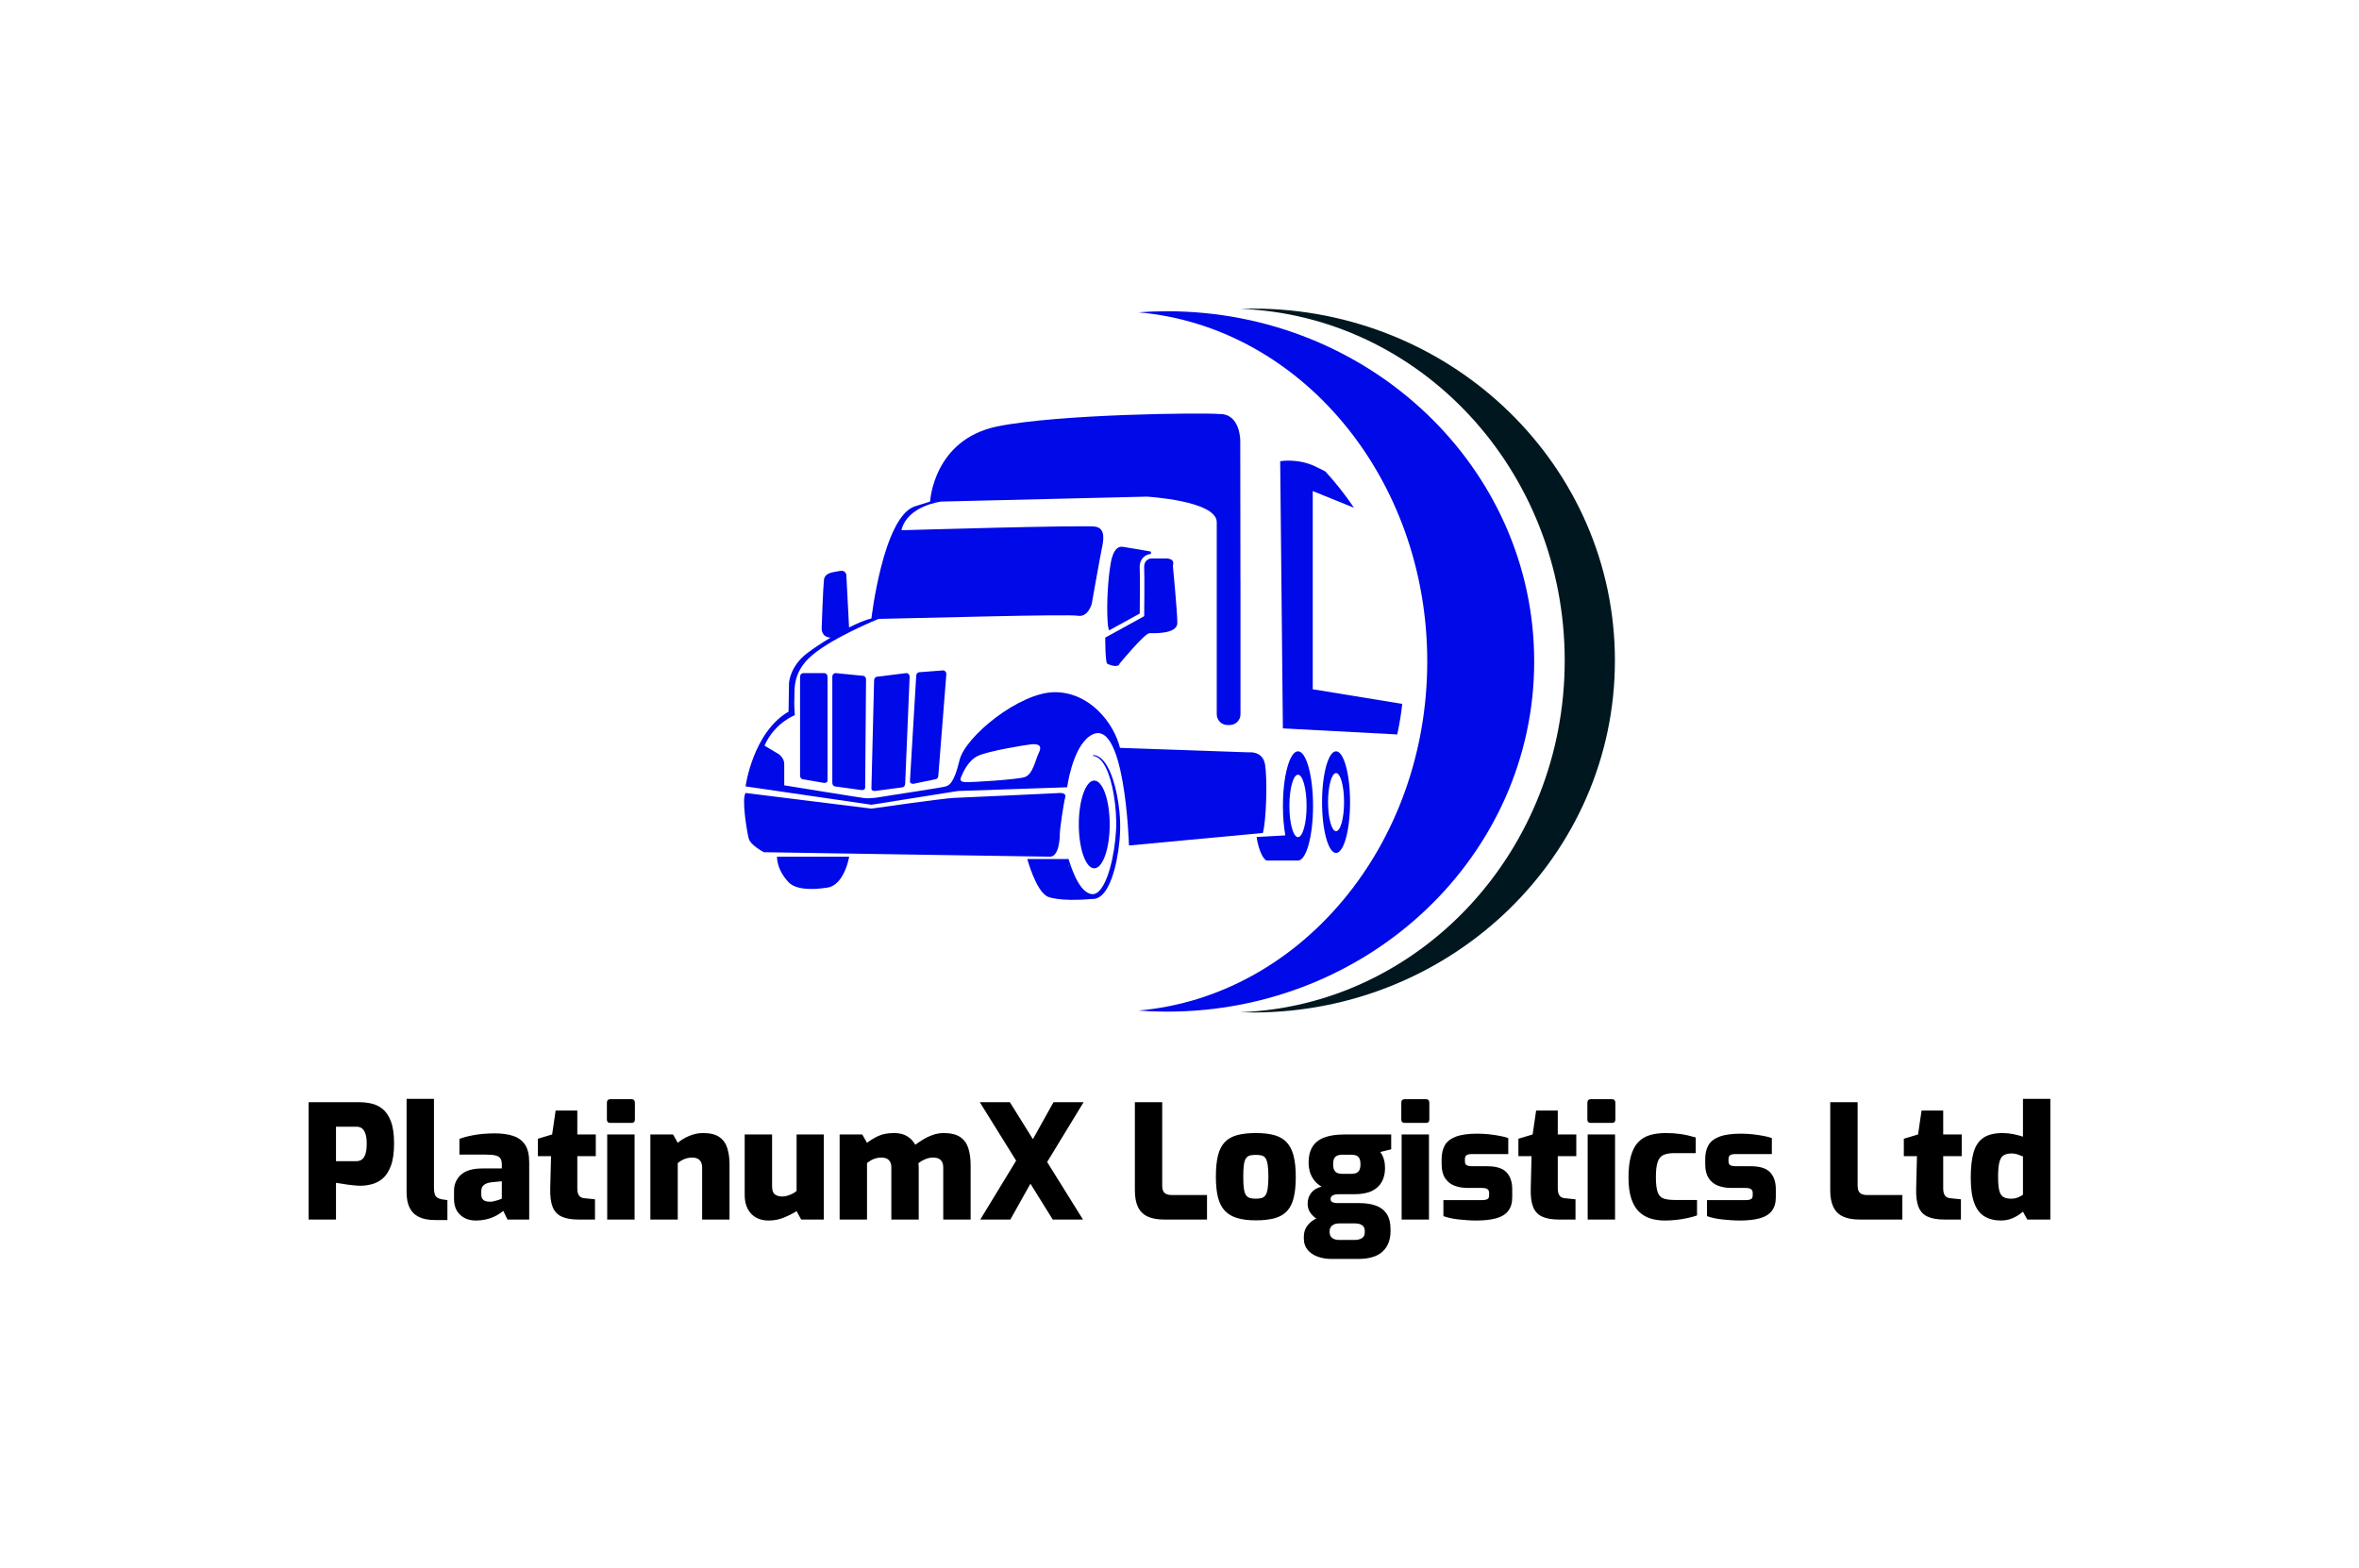
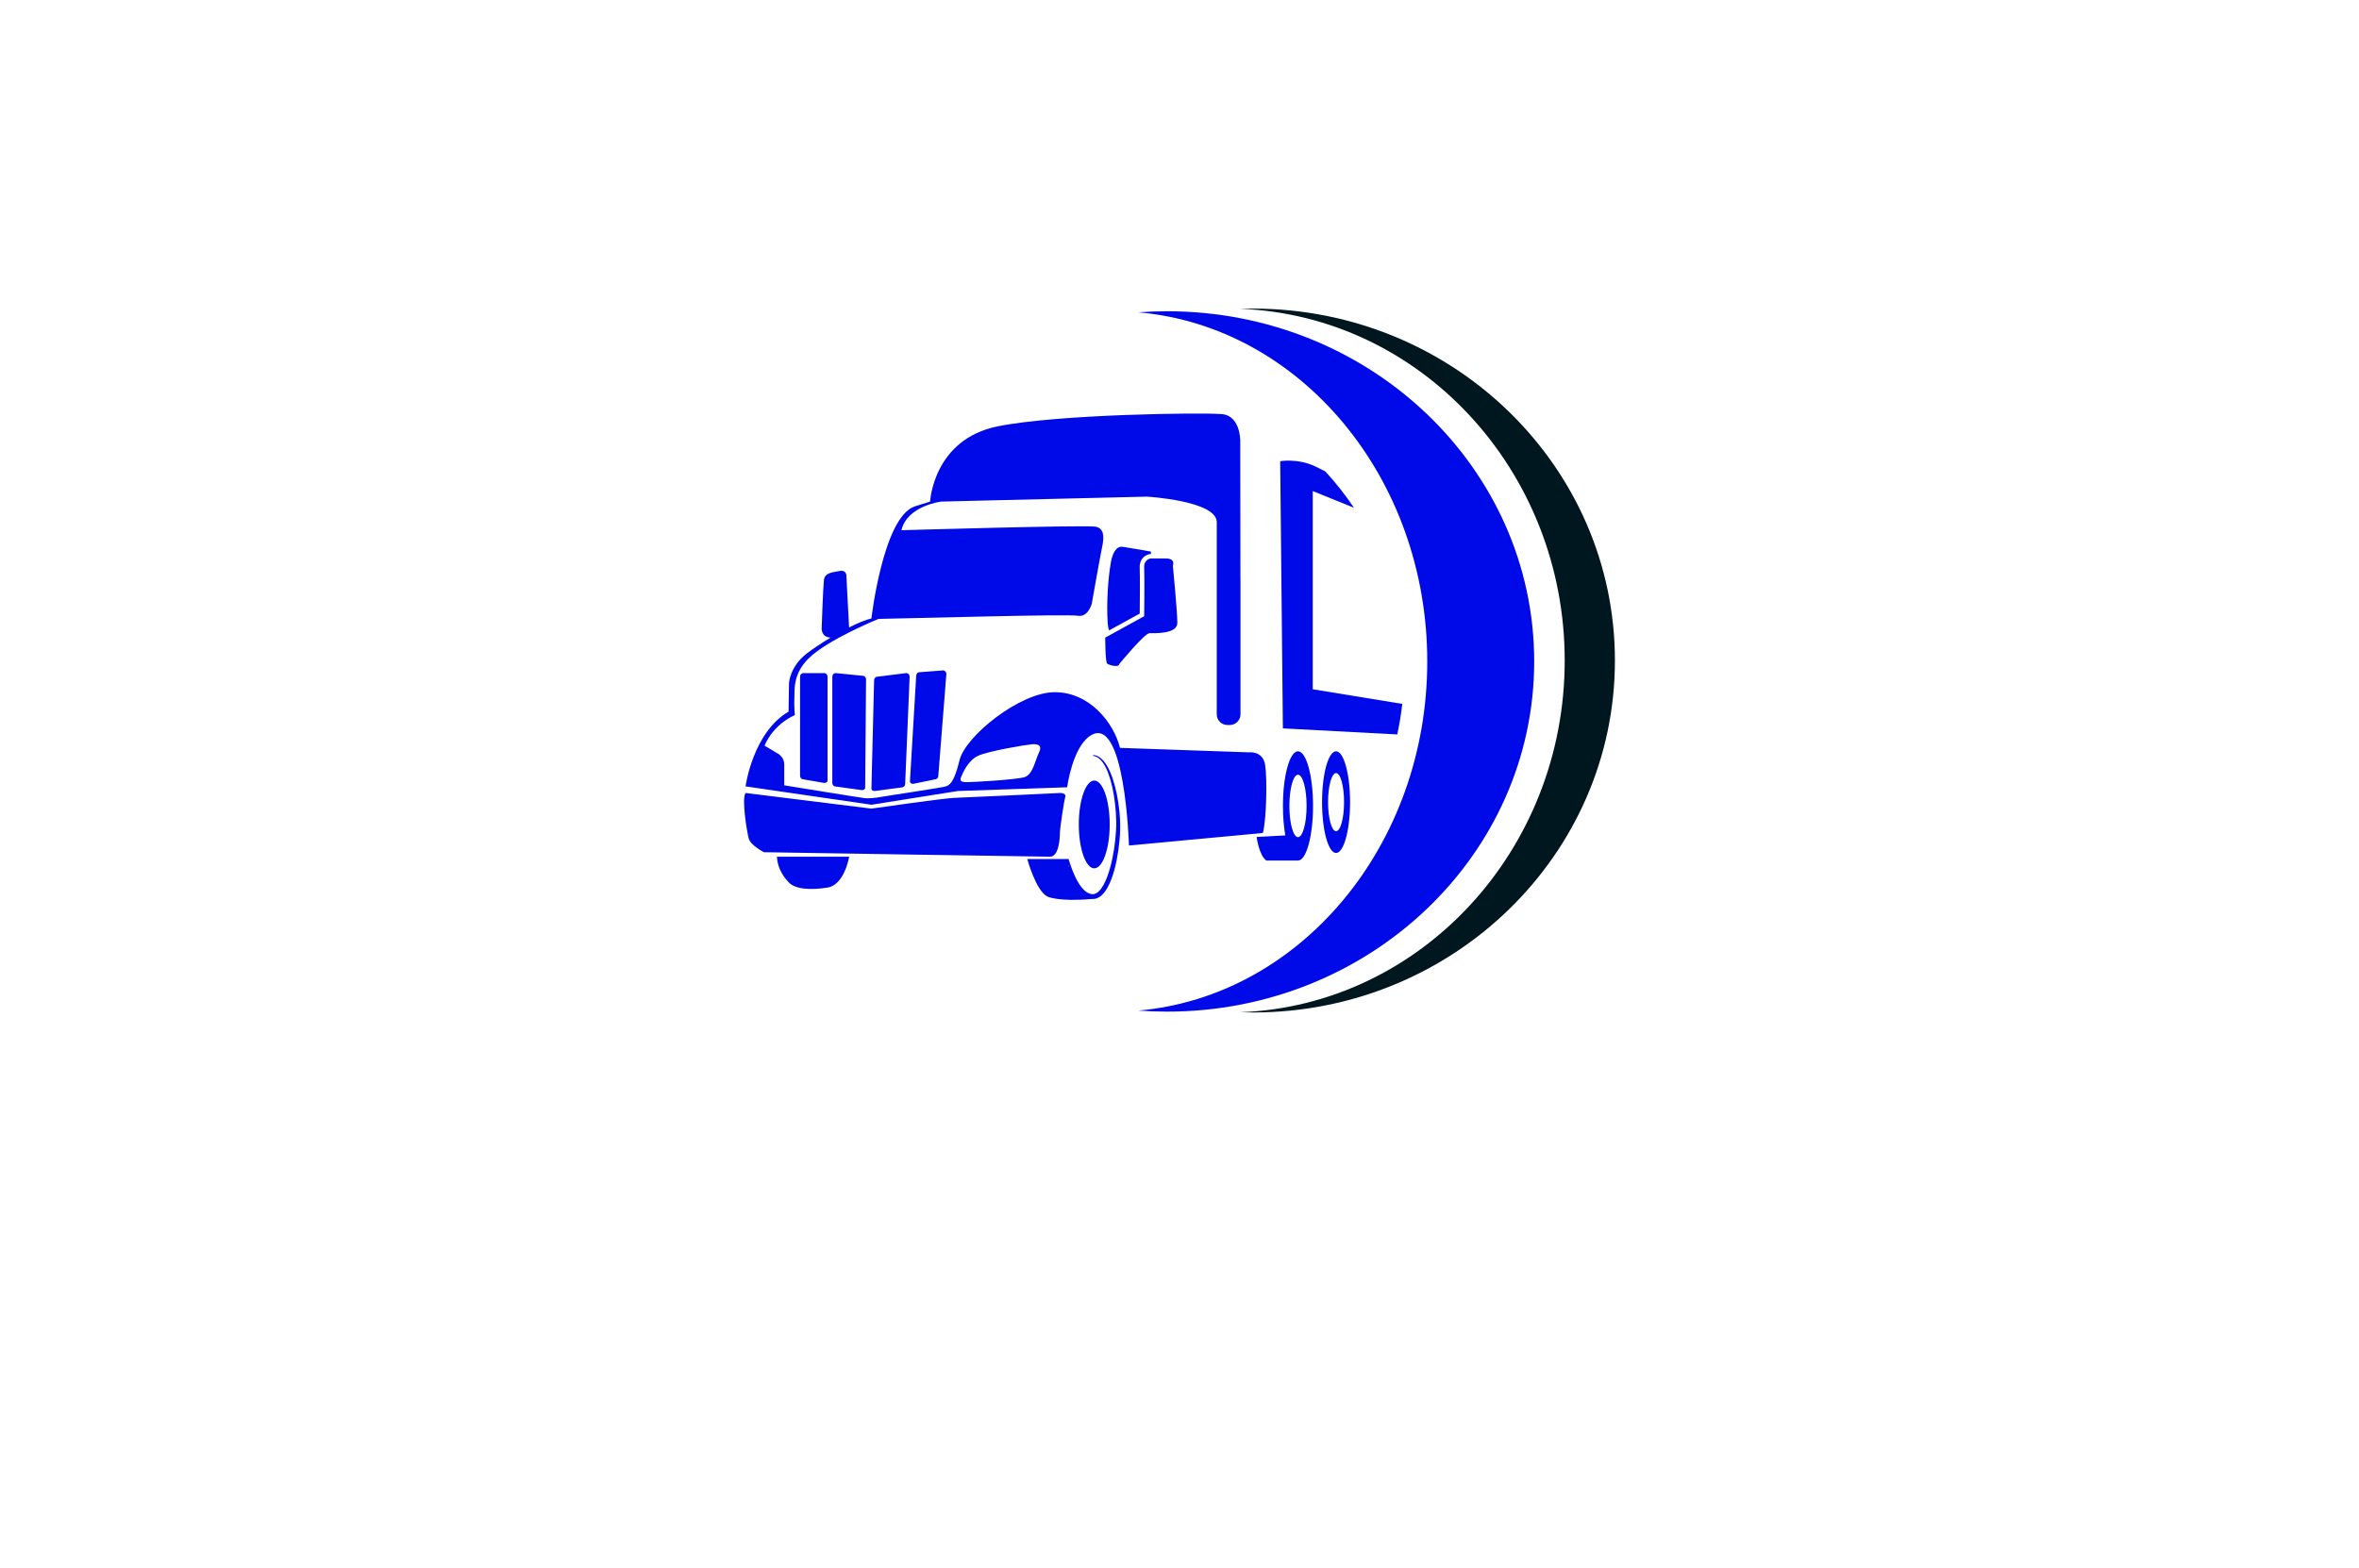
<svg xmlns="http://www.w3.org/2000/svg" viewBox="20 109.716 535 355.567">
  <g transform="rotate(0 287.5 259.546)">
    <svg id="Layer_1" x="188.75" y="179.716" viewBox="161.918 109.918 972.168 785.91" xml:space="preserve" height="159.66" width="197.5" preserveAspectRatio="xMinYMin" style="overflow: visible;">
      <path fill="#02075B" d="M730.059,109.917c-4.86,0-9.698,0.089-14.516,0.254c201.402,7.434,362.493,180.405,362.493,392.702   S916.946,888.142,715.543,895.575c4.817,0.165,9.655,0.254,14.516,0.254c223.137,0,404.025-175.933,404.025-392.956   S953.196,109.917,730.059,109.917z" style="fill: #00171f; fill-opacity: 1;" />
      <path fill="#02075B" d="M1043.965,503.873c0-215.943-183.462-391-409.773-391c-10.834,0-21.568,0.404-32.189,1.192   c180.491,15.665,322.582,184.202,322.582,389.808c0,205.605-142.091,374.143-322.582,389.808   c10.621,0.788,21.355,1.192,32.189,1.192C860.503,894.873,1043.965,719.816,1043.965,503.873z" style="fill: #0009e8; fill-opacity: 1;" />
      <path fill="#02075B" d="M228.147,516.891c-2.06,0-3.729,1.771-3.729,3.954v110.739c0,2.184,1.67,3.955,3.729,3.955l23.208,4   c2.06,0,3.729-0.771,3.729-2.955V520.845c0-2.184-1.67-3.954-3.729-3.954H228.147z" style="fill: #0009e8; fill-opacity: 1;" />
      <path fill="#02075B" d="M264.147,516.891c-2.06,0-3.729,1.771-3.729,3.954v118.739c0,2.184,1.67,3.955,3.729,3.955l29.208,4   c2.06,0,3.729-0.771,3.729-2.955l1-120.739c0-2.184-1.67-3.954-3.729-3.954L264.147,516.891z" style="fill: #0009e8; fill-opacity: 1;" />
-       <path fill="#02075B" d="M357.814,515.891c-2.06,0-3.729,1.771-3.729,3.954l-7,117.739c0,2.184,1.67,2.955,3.729,2.955l24.208-5   c2.06,0,3.729-1.771,3.729-3.955l9-113.739c0-2.184-1.67-3.954-3.729-3.954L357.814,515.891z" style="fill: #0009e8; fill-opacity: 1;" />
+       <path fill="#02075B" d="M357.814,515.891c-2.06,0-3.729,1.771-3.729,3.954l-7,117.739c0,2.184,1.67,2.955,3.729,2.955l24.208-5   c2.06,0,3.729-1.771,3.729-3.955l9-113.739c0-2.184-1.67-3.954-3.729-3.954z" style="fill: #0009e8; fill-opacity: 1;" />
      <path fill="#02075B" d="M310.814,520.891c-2.06,0-3.729,1.771-3.729,3.954l-3,120.739c0,2.184,1.67,2.955,3.729,2.955l30.208-4   c2.06,0,3.729-1.771,3.729-3.955l5-119.739c0-2.184-1.67-3.954-3.729-3.954L310.814,520.891z" style="fill: #0009e8; fill-opacity: 1;" />
      <path fill="#02075B" d="M514.418,696.206c0-5.333,4.333-34.667,6-40.667s-8-4.666-8-4.666s-104.333,5-115.667,5.333   s-92.667,12-92.667,12l-140.5-17.46c-4.578,6.706,1.505,43.127,3.505,50.793c2,7.668,17,15.334,17,15.334s309.329,5,319.329,5   S514.418,701.539,514.418,696.206z" style="fill: #0009e8; fill-opacity: 1;" />
      <path fill="#02075B" d="M567.326,506.373c2.258,1.5,12.758,5,13.758,0c0,0,28-34.125,33.5-34.063s31,1.063,31-11.438s-5-64-5-64   s3.5-8-8-8s-16.348,0-16.348,0s-8.152,0.5-7.652,10.5s0,54,0,54l-43.5,23.922C565.084,477.295,565.069,504.873,567.326,506.373z" style="fill: #0009e8; fill-opacity: 1;" />
      <path fill="#02075B" d="M615.93,383.882l0.207-0.006l-0.053-2.669c0,0-20.333-3.667-31.5-5.333s-13.5,19.333-13.5,19.333   c-2.667,15.333-4.667,42.333-3.333,64.333c0.279,4.602,0.882,7.671,1.687,9.654l34.177-18.795c0.1-9.974,0.388-42.523-0.024-50.777   C603.042,388.663,610.67,384.205,615.93,383.882z" style="fill: #0009e8; fill-opacity: 1;" />
      <path fill="#02075B" d="M842.784,332.299c-9.61-14.321-20.33-27.9-32.021-40.618c-6.02-3.009-9.979-4.975-11.35-5.63   c-19.33-9.199-39-5.75-39-5.75l3,298.317l127.65,6.769c2.46-11.174,4.35-22.563,5.63-34.117l-99.94-16.33V313.642L842.784,332.299z   " style="fill: #0009e8; fill-opacity: 1;" />
      <ellipse fill="#02075B" cx="552.834" cy="685.873" rx="17.25" ry="49" style="fill: #0009e8; fill-opacity: 1;" />
      <path fill="#02075B" d="M578.129,652.588c-1.23-6.125-2.7-11.862-4.438-17.049c-1.713-5.189-3.646-9.85-5.831-13.762   c-2.14-3.924-4.555-7.097-6.995-9.275c-2.424-2.204-4.87-3.309-6.582-3.715c-0.846-0.267-1.532-0.285-1.983-0.342   c-0.453-0.047-0.686-0.071-0.686-0.071l-0.059,0.998c0,0,0.212,0.036,0.624,0.106c0.41,0.077,1.029,0.125,1.784,0.42   c1.529,0.462,3.679,1.584,5.806,3.763c2.137,2.154,4.297,5.242,6.161,9.125c1.894,3.864,3.605,8.452,5.063,13.587   c1.48,5.126,2.69,10.803,3.723,16.842c1.01,6.047,1.76,12.479,2.22,19.145c0.243,3.326,0.387,6.738,0.434,10.139   c0.05,3.461-0.029,6.888-0.226,10.391c-0.399,6.983-1.181,14.077-2.281,21.107c-1.116,7.029-2.575,14.002-4.462,20.702   c-1.88,6.685-4.162,13.169-7.26,18.784c-1.554,2.784-3.351,5.345-5.426,7.241l-0.778,0.694c-0.264,0.219-0.546,0.385-0.814,0.582   c-0.529,0.426-1.105,0.661-1.656,0.96c-0.271,0.177-0.569,0.201-0.847,0.315l-0.422,0.145c-0.146,0.061-0.278,0.096-0.389,0.097   c-0.236,0.029-0.465,0.072-0.696,0.127l-0.173,0.044c-0.082,0.005-0.19-0.001-0.284-0.002l-0.581-0.011l-0.579-0.011l-0.192-0.004   l-0.11-0.019l-0.924-0.15c-0.619-0.077-1.2-0.326-1.799-0.47c-1.153-0.471-2.286-0.987-3.322-1.72   c-2.091-1.407-3.912-3.252-5.482-5.212c-3.128-3.96-5.413-8.242-7.214-12.117c-1.833-3.881-3.169-7.42-4.256-10.347   c-1.051-2.938-1.842-5.276-2.349-6.88c-0.502-1.605-0.77-2.461-0.77-2.461l-0.984,0.176h-45.008c0,0,9.508,35.412,22.504,41.912   c0,0,11.706,6.054,49.592,2.69c0.268,0.016,0.53,0.043,0.808,0.039l0.581,0.009l0.299,0.001l0.403-0.048   c0.539-0.065,1.081-0.146,1.619-0.239c0.282-0.037,0.528-0.104,0.75-0.187l0.698-0.231c0.454-0.174,0.956-0.282,1.367-0.525   c0.854-0.44,1.742-0.863,2.479-1.44c0.38-0.275,0.786-0.536,1.143-0.834l1.035-0.923c2.708-2.518,4.72-5.507,6.443-8.608   c3.397-6.242,5.724-13.032,7.645-19.988c1.859-6.975,3.251-14.145,4.293-21.354c1.022-7.213,1.745-14.463,1.96-21.645   c0.25-7.182-0.059-14.272-0.702-21.064C580.351,665.234,579.348,658.717,578.129,652.588z M524.084,732.873l-0.396-3.352   c0.184,1.214,0.428,2.629,0.758,4.223L524.084,732.873z" style="fill: #0009e8; fill-opacity: 1;" />
      <path fill="#02075B" d="M807.144,660.973c0,31.351,7.001,56.766,15.637,56.766s15.637-25.415,15.637-56.766   c0-31.352-7.001-56.766-15.637-56.766S807.144,629.621,807.144,660.973z M831.717,660.973c0,17.915-4.001,32.438-8.937,32.438   c-4.935,0-8.936-14.522-8.936-32.438c0-17.916,4.001-32.438,8.936-32.438C827.716,628.534,831.717,643.057,831.717,660.973z" style="fill: #0009e8; fill-opacity: 1;" />
      <path fill="#02075B" d="M211.584,750.373c7.5,8,24.5,9,43.5,6s24.167-34.5,24.167-34.5h-80.667   C199.084,732.872,204.084,742.373,211.584,750.373z" style="fill: #0009e8; fill-opacity: 1;" />
      <path fill="#02075B" d="M744.948,726.207h35.334c9.279,0,16.803-27.311,16.803-61s-7.523-61-16.803-61   c-9.28,0-16.804,27.311-16.804,61c0,12.127,0.979,23.417,2.659,32.914l-0.008-0.016l-32.045,1.768   C734.084,699.873,736.811,720.541,744.948,726.207z M780.281,630.35c5.303,0,9.603,15.605,9.603,34.857s-4.3,34.857-9.603,34.857   s-9.603-15.605-9.603-34.857S774.979,630.35,780.281,630.35z" style="fill: #0009e8; fill-opacity: 1;" />
      <path fill="#02075B" d="M743.584,619.373c-2.5-16-18-14-18-14l-144-5c-7-28-33.841-62.167-72.841-62.167   s-99.998,49.333-106.332,75.999s-12,27.667-14.661,29s-66.335,10.667-73.335,12s-14,1.667-17.667,1.334   c-3.667-0.334-89.999-14.334-89.999-14.334s0-14,0-23.333s-8.667-13-8.667-13l-13.333-8c11.167-25.501,33.833-33.999,33.833-33.999   s-1-11-0.5-19s-2.299-26.179,15.5-44c21.5-21.527,78.5-44.5,78.5-44.5c52-1,211-5.5,222.5-3.5s15.5-13.5,15.5-13.5s9-51,11-60.5   s5-23.5-7-25.5s-216.5,4-216.5,4c6.5-27.5,44.5-32,44.5-32l229.5-5.5c0,0,78,4.5,78,28.5c0,11.768,0,39.642,0,65v50v99.5   c0,6.627,5.373,12,12,12h2.5c6.627,0,12-5.373,12-12v-149.5c0-0.318-0.023-0.631-0.048-0.943l-0.202-155.056   c0,0,0.25-30.277-23.325-29.755h-0.001c-17.478-1.626-178.709-0.084-247.424,13.754c-72,14.5-75.5,84-75.5,84l-17.5,5.5   c-35,12.5-48,125-48,125c-6.449,1.474-15.344,5.192-24.955,10.021l-3.045-58.521c0,0-0.5-6-7.5-4.5s-16.5,1.5-17.5,10   s-2.5,53-2.5,53s-1.412,10.829,9.933,11.394c-9.916,5.923-19.328,12.185-26.433,17.606c-19,14.5-20,33-20,33l-0.5,32   c-40,23.5-48,83.5-48,83.5l140.5,20.5l96.5-15.334l122-4.166c0,0,5.686-43.396,25-57c39.685-27.953,44,122,44,122l149.5-14   C745.084,680.373,746.084,635.373,743.584,619.373z M491.084,605.623c-4.25,8.75-6.75,24.75-16.25,27.5s-57.75,5.75-65.75,5.5   s-5.489-4.494-3.75-8.25c0,0,6-15.5,17.5-21s54.25-12.5,60.25-13S495.334,596.873,491.084,605.623z" style="fill: #0009e8; fill-opacity: 1;" />
    </svg>
  </g>
  <g transform="rotate(0 287.5 377.129)">
    <svg y="358.974" viewBox="2.12 8.58 395 36.31" x="90" height="36.31" width="395" style="overflow: visible;">
      <g fill="#000000" fill-opacity="1" style="">
-         <path d="M8.32 35.95L2.12 35.95L2.12 9.33L13.60 9.33Q14.93 9.33 16.33 9.63Q17.73 9.94 18.89 10.87Q20.06 11.81 20.78 13.69Q21.49 15.57 21.49 18.69L21.49 18.69Q21.49 21.82 20.78 23.74Q20.06 25.66 18.93 26.63Q17.80 27.59 16.47 27.93Q15.14 28.28 13.89 28.28L13.89 28.28Q13.24 28.28 12.45 28.20Q11.66 28.13 10.87 28.02Q10.08 27.92 9.42 27.79Q8.76 27.67 8.32 27.63L8.32 27.63L8.32 35.95ZM8.32 14.89L8.32 22.71L12.92 22.71Q13.74 22.71 14.26 22.28Q14.78 21.85 15.03 20.99Q15.29 20.13 15.29 18.73L15.29 18.73Q15.29 17.40 15.02 16.56Q14.75 15.72 14.25 15.30Q13.74 14.89 12.95 14.89L12.95 14.89L8.32 14.89ZM33.59 36.06L30.72 36.06Q28.56 36.06 27.13 35.36Q25.69 34.66 25.01 33.26Q24.33 31.86 24.33 29.71L24.33 29.71L24.33 8.58L30.54 8.58L30.54 28.74Q30.54 29.64 30.72 30.18Q30.90 30.72 31.29 30.98Q31.68 31.25 32.29 31.36L32.29 31.36L33.59 31.54L33.59 36.06ZM40.05 36.17L40.05 36.17Q37.82 36.17 36.46 34.86Q35.09 33.55 35.09 31.29L35.09 31.29L35.09 29.42Q35.09 27.24 36.65 25.80Q38.22 24.36 41.55 24.36L41.55 24.36L45.93 24.36L45.93 23.43Q45.93 22.64 45.64 22.14Q45.36 21.64 44.53 21.42Q43.71 21.21 41.98 21.21L41.98 21.21L36.31 21.21L36.31 17.65Q37.75 17.12 39.67 16.78Q41.59 16.43 44.32 16.40L44.32 16.40Q46.72 16.40 48.48 16.97Q50.24 17.55 51.19 18.96Q52.14 20.38 52.14 23.00L52.14 23.00L52.14 35.95L47.22 35.95L46.25 33.98Q45.93 34.27 45.37 34.64Q44.82 35.02 44.01 35.38Q43.20 35.74 42.20 35.95Q41.19 36.17 40.05 36.17ZM43.24 31.90L43.24 31.90Q43.49 31.94 43.83 31.86Q44.17 31.79 44.49 31.70Q44.82 31.61 45.12 31.52Q45.43 31.43 45.63 31.34Q45.82 31.25 45.93 31.22L45.93 31.22L45.93 27.27L43.63 27.49Q42.45 27.63 41.86 28.11Q41.27 28.60 41.27 29.50L41.27 29.50L41.27 30.25Q41.27 30.86 41.52 31.24Q41.77 31.61 42.22 31.76Q42.66 31.90 43.24 31.90ZM67.06 35.95L63.30 35.95Q60.96 35.95 59.51 35.29Q58.06 34.63 57.45 33.08Q56.84 31.54 56.91 28.89L56.91 28.89L57.09 21.57L54.11 21.57L54.11 17.62L57.34 16.65L58.13 11.23L63.05 11.23L63.05 16.65L67.24 16.65L67.24 21.57L63.05 21.57L63.05 28.85Q63.05 29.46 63.15 29.87Q63.26 30.29 63.48 30.55Q63.69 30.82 63.98 30.95Q64.27 31.07 64.62 31.11L64.62 31.11L67.06 31.36L67.06 35.95ZM75.35 14.03L70.55 14.03Q69.76 14.03 69.76 13.24L69.76 13.24L69.76 9.47Q69.76 8.65 70.55 8.65L70.55 8.65L75.35 8.65Q75.75 8.65 75.93 8.88Q76.11 9.11 76.11 9.47L76.11 9.47L76.11 13.24Q76.11 14.03 75.35 14.03L75.35 14.03ZM76.04 35.95L69.83 35.95L69.83 16.65L76.04 16.65L76.04 35.95ZM85.83 35.95L79.62 35.95L79.62 16.65L84.76 16.65L85.83 18.55Q86.80 17.69 88.36 17.01Q89.92 16.33 91.57 16.33L91.57 16.33Q94.01 16.33 95.30 17.26Q96.60 18.19 97.08 19.81Q97.57 21.42 97.57 23.36L97.57 23.36L97.57 35.95L91.36 35.95L91.36 24.19Q91.36 23.36 91.07 22.86Q90.78 22.35 90.28 22.12Q89.78 21.89 89.10 21.89L89.10 21.89Q88.49 21.89 87.88 22.05Q87.27 22.21 86.76 22.50Q86.26 22.79 85.83 23.14L85.83 23.14L85.83 35.95ZM106.46 36.17L106.46 36.17Q103.92 36.17 102.46 34.61Q101.01 33.05 101.01 30.36L101.01 30.36L101.01 16.65L107.22 16.65L107.22 28.42Q107.22 29.78 107.86 30.25Q108.51 30.72 109.55 30.72L109.55 30.72Q110.27 30.72 111.22 30.36Q112.17 30.00 112.78 29.46L112.78 29.46L112.78 16.65L118.95 16.65L118.95 35.95L113.82 35.95L112.78 34.05Q111.52 34.84 109.89 35.51Q108.26 36.17 106.46 36.17ZM128.75 35.95L122.54 35.95L122.54 16.65L127.67 16.65L128.75 18.55Q129.93 17.65 131.33 16.99Q132.73 16.33 134.92 16.33L134.92 16.33Q136.71 16.33 137.90 17.08Q139.08 17.83 139.69 18.98L139.69 18.98Q140.48 18.41 141.50 17.78Q142.53 17.15 143.73 16.74Q144.93 16.33 146.11 16.33L146.11 16.33Q148.52 16.33 149.85 17.21Q151.17 18.08 151.71 19.72Q152.25 21.35 152.25 23.61L152.25 23.61L152.25 35.95L146.04 35.95L146.04 24.19Q146.04 23.36 145.76 22.86Q145.47 22.35 144.97 22.12Q144.46 21.89 143.75 21.89L143.75 21.89Q142.85 21.89 141.95 22.27Q141.06 22.64 140.41 23.18L140.41 23.18Q140.45 23.47 140.46 23.75Q140.48 24.04 140.48 24.29L140.48 24.29L140.48 35.95L134.27 35.95L134.27 24.19Q134.27 23.36 133.99 22.86Q133.70 22.35 133.20 22.12Q132.69 21.89 132.01 21.89L132.01 21.89Q131.40 21.89 130.79 22.05Q130.18 22.21 129.68 22.50Q129.18 22.79 128.75 23.14L128.75 23.14L128.75 35.95ZM177.73 35.95L170.87 35.95L154.33 9.33L161.15 9.33L177.73 35.95ZM161.26 35.95L154.44 35.95L163.41 21.21L166.60 26.41L161.26 35.95ZM177.87 9.33L168.69 24.40L165.53 19.23L171.05 9.33L177.87 9.33ZM205.86 35.95L196.14 35.95Q193.87 35.95 192.40 35.27Q190.93 34.59 190.21 33.12Q189.50 31.65 189.50 29.32L189.50 29.32L189.50 9.33L195.70 9.33L195.70 28.28Q195.70 29.03 195.94 29.50Q196.17 29.96 196.66 30.18Q197.14 30.39 197.79 30.39L197.79 30.39L205.86 30.39L205.86 35.95ZM216.91 36.13L216.91 36.13Q214.44 36.13 212.70 35.61Q210.96 35.09 209.88 33.93Q208.80 32.76 208.34 30.88Q207.87 28.99 207.87 26.27L207.87 26.27Q207.87 23.32 208.35 21.40Q208.84 19.48 209.91 18.37Q210.99 17.26 212.73 16.79Q214.47 16.33 216.91 16.33L216.91 16.33Q219.42 16.33 221.15 16.81Q222.87 17.30 223.93 18.43Q224.99 19.56 225.49 21.48Q225.99 23.40 225.99 26.27L225.99 26.27Q225.99 29.10 225.52 31.00Q225.06 32.90 224.00 34.03Q222.94 35.17 221.20 35.65Q219.46 36.13 216.91 36.13ZM216.91 31.22L216.91 31.22Q217.74 31.22 218.28 31.06Q218.81 30.90 219.14 30.41Q219.46 29.93 219.62 28.92Q219.78 27.92 219.78 26.23L219.78 26.23Q219.78 24.54 219.62 23.54Q219.46 22.53 219.14 22.05Q218.81 21.57 218.28 21.42Q217.74 21.28 216.91 21.28L216.91 21.28Q216.12 21.28 215.58 21.42Q215.05 21.57 214.70 22.05Q214.36 22.53 214.22 23.54Q214.08 24.54 214.08 26.23L214.08 26.23Q214.08 27.92 214.22 28.92Q214.36 29.93 214.70 30.41Q215.05 30.90 215.58 31.06Q216.12 31.22 216.91 31.22ZM240.06 44.89L234.14 44.89Q232.34 44.89 230.91 44.35Q229.47 43.81 228.65 42.79Q227.82 41.77 227.82 40.30L227.82 40.30L227.82 39.83Q227.82 38.32 228.70 37.23Q229.58 36.13 230.98 35.56Q232.38 34.99 233.96 34.99L233.96 34.99L235.89 36.82Q235.18 36.82 234.69 37.03Q234.21 37.25 233.94 37.64Q233.67 38.04 233.67 38.57L233.67 38.57L233.67 38.86Q233.67 39.65 234.23 40.12Q234.78 40.58 235.89 40.58L235.89 40.58L239.30 40.58Q240.34 40.58 240.99 40.17Q241.63 39.76 241.63 38.93L241.63 38.93L241.63 38.43Q241.63 37.93 241.37 37.57Q241.10 37.21 240.61 37.01Q240.13 36.82 239.37 36.82L239.37 36.82L235.61 36.82Q232.05 36.82 230.37 35.52Q228.68 34.23 228.68 32.37L228.68 32.37Q228.68 30.90 229.51 29.87Q230.33 28.85 231.84 28.49L231.84 28.49Q230.76 27.85 230.12 26.98Q229.47 26.12 229.18 25.10Q228.90 24.08 228.90 23.00L228.90 23.00Q228.90 20.88 229.76 19.47Q230.62 18.05 232.43 17.35Q234.24 16.65 237.11 16.65L237.11 16.65L247.63 16.65L247.63 20.02L245.15 20.63Q245.44 20.99 245.67 21.48Q245.90 21.96 246.07 22.64Q246.23 23.32 246.23 24.33L246.23 24.33Q246.23 26.05 245.51 27.38Q244.79 28.71 243.27 29.46Q241.74 30.21 239.19 30.21L239.19 30.21L235.64 30.21Q234.92 30.21 234.40 30.46Q233.88 30.72 233.88 31.29L233.88 31.29Q233.88 31.83 234.35 32.03Q234.82 32.22 235.43 32.22L235.43 32.22L240.41 32.22Q242.60 32.22 244.18 32.80Q245.76 33.37 246.62 34.68Q247.48 35.99 247.48 38.18L247.48 38.18L247.48 38.57Q247.48 41.52 245.69 43.20Q243.90 44.89 240.06 44.89L240.06 44.89ZM236.50 25.58L236.50 25.58L238.51 25.58Q239.34 25.58 239.80 25.35Q240.27 25.12 240.47 24.62Q240.67 24.11 240.67 23.43L240.67 23.43Q240.67 22.64 240.45 22.16Q240.24 21.67 239.77 21.46Q239.30 21.24 238.55 21.24L238.55 21.24L236.58 21.24Q235.46 21.24 234.96 21.73Q234.46 22.21 234.46 23.40L234.46 23.40Q234.46 24.54 234.94 25.06Q235.43 25.58 236.50 25.58ZM255.52 14.03L250.71 14.03Q249.92 14.03 249.92 13.24L249.92 13.24L249.92 9.47Q249.92 8.65 250.71 8.65L250.71 8.65L255.52 8.65Q255.92 8.65 256.10 8.88Q256.28 9.11 256.28 9.47L256.28 9.47L256.28 13.24Q256.28 14.03 255.52 14.03L255.52 14.03ZM256.20 35.95L250.00 35.95L250.00 16.65L256.20 16.65L256.20 35.95ZM266.93 36.17L266.93 36.17Q265.96 36.17 264.92 36.10Q263.88 36.03 262.88 35.92Q261.87 35.81 260.99 35.61Q260.11 35.42 259.47 35.17L259.47 35.17L259.47 31.54L268.22 31.54Q268.83 31.54 269.19 31.43Q269.55 31.33 269.70 31.09Q269.84 30.86 269.84 30.43L269.84 30.43L269.84 29.89Q269.84 29.39 269.50 29.08Q269.16 28.78 268.12 28.78L268.12 28.78L264.96 28.78Q263.34 28.78 262.00 28.28Q260.65 27.77 259.86 26.57Q259.07 25.37 259.07 23.40L259.07 23.40L259.07 22.25Q259.07 20.38 259.79 19.11Q260.51 17.83 262.29 17.15Q264.06 16.47 267.18 16.47L267.18 16.47Q268.44 16.47 269.80 16.61Q271.17 16.76 272.35 16.99Q273.53 17.22 274.18 17.47L274.18 17.47L274.18 21.10L265.89 21.10Q265.10 21.10 264.73 21.35Q264.35 21.60 264.35 22.25L264.35 22.25L264.35 22.75Q264.35 23.18 264.53 23.43Q264.71 23.68 265.14 23.77Q265.57 23.86 266.21 23.86L266.21 23.86L269.41 23.86Q272.49 23.86 273.79 25.24Q275.08 26.63 275.08 29.07L275.08 29.07L275.08 30.90Q275.08 32.83 274.16 34.00Q273.25 35.17 271.44 35.67Q269.62 36.17 266.93 36.17ZM289.43 35.95L285.66 35.95Q283.33 35.95 281.88 35.29Q280.42 34.63 279.81 33.08Q279.20 31.54 279.28 28.89L279.28 28.89L279.46 21.57L276.48 21.57L276.48 17.62L279.71 16.65L280.50 11.23L285.41 11.23L285.41 16.65L289.61 16.65L289.61 21.57L285.41 21.57L285.41 28.85Q285.41 29.46 285.52 29.87Q285.63 30.29 285.84 30.55Q286.06 30.82 286.34 30.95Q286.63 31.07 286.99 31.11L286.99 31.11L289.43 31.36L289.43 35.95ZM297.72 14.03L292.91 14.03Q292.12 14.03 292.12 13.24L292.12 13.24L292.12 9.47Q292.12 8.65 292.91 8.65L292.91 8.65L297.72 8.65Q298.11 8.65 298.29 8.88Q298.47 9.11 298.47 9.47L298.47 9.47L298.47 13.24Q298.47 14.03 297.72 14.03L297.72 14.03ZM298.40 35.95L292.19 35.95L292.19 16.65L298.40 16.65L298.40 35.95ZM309.67 36.17L309.67 36.17Q307.87 36.17 306.37 35.69Q304.86 35.20 303.77 34.11Q302.67 33.01 302.06 31.13Q301.45 29.24 301.45 26.41L301.45 26.41Q301.45 23.47 302.01 21.51Q302.56 19.56 303.62 18.43Q304.68 17.30 306.26 16.81Q307.84 16.33 309.88 16.33L309.88 16.33Q311.71 16.33 313.29 16.56Q314.87 16.79 316.70 17.33L316.70 17.33L316.70 20.88L311.86 20.88Q310.24 20.88 309.33 21.33Q308.41 21.78 308.04 22.97Q307.66 24.15 307.66 26.34L307.66 26.34Q307.66 28.53 308.04 29.66Q308.41 30.79 309.33 31.15Q310.24 31.51 311.93 31.51L311.93 31.51L316.99 31.51L316.99 35.02Q316.09 35.34 314.85 35.61Q313.62 35.88 312.27 36.03Q310.92 36.17 309.67 36.17ZM326.71 36.17L326.71 36.17Q325.74 36.17 324.70 36.10Q323.66 36.03 322.66 35.92Q321.65 35.81 320.77 35.61Q319.90 35.42 319.25 35.17L319.25 35.17L319.25 31.54L328.00 31.54Q328.61 31.54 328.97 31.43Q329.33 31.33 329.48 31.09Q329.62 30.86 329.62 30.43L329.62 30.43L329.62 29.89Q329.62 29.39 329.28 29.08Q328.94 28.78 327.90 28.78L327.90 28.78L324.74 28.78Q323.12 28.78 321.78 28.28Q320.43 27.77 319.64 26.57Q318.85 25.37 318.85 23.40L318.85 23.40L318.85 22.25Q318.85 20.38 319.57 19.11Q320.29 17.83 322.07 17.15Q323.84 16.47 326.96 16.47L326.96 16.47Q328.22 16.47 329.58 16.61Q330.95 16.76 332.13 16.99Q333.32 17.22 333.96 17.47L333.96 17.47L333.96 21.10L325.67 21.10Q324.88 21.10 324.51 21.35Q324.13 21.60 324.13 22.25L324.13 22.25L324.13 22.75Q324.13 23.18 324.31 23.43Q324.49 23.68 324.92 23.77Q325.35 23.86 326.00 23.86L326.00 23.86L329.19 23.86Q332.27 23.86 333.57 25.24Q334.86 26.63 334.86 29.07L334.86 29.07L334.86 30.90Q334.86 32.83 333.94 34.00Q333.03 35.17 331.22 35.67Q329.40 36.17 326.71 36.17ZM363.56 35.95L353.84 35.95Q351.58 35.95 350.11 35.27Q348.64 34.59 347.92 33.12Q347.20 31.65 347.20 29.32L347.20 29.32L347.20 9.33L353.41 9.33L353.41 28.28Q353.41 29.03 353.64 29.50Q353.88 29.96 354.36 30.18Q354.85 30.39 355.49 30.39L355.49 30.39L363.56 30.39L363.56 35.95ZM376.84 35.95L373.07 35.95Q370.74 35.95 369.29 35.29Q367.83 34.63 367.22 33.08Q366.61 31.54 366.69 28.89L366.69 28.89L366.87 21.57L363.89 21.57L363.89 17.62L367.12 16.65L367.91 11.23L372.82 11.23L372.82 16.65L377.02 16.65L377.02 21.57L372.82 21.57L372.82 28.85Q372.82 29.46 372.93 29.87Q373.04 30.29 373.25 30.55Q373.47 30.82 373.76 30.95Q374.04 31.07 374.40 31.11L374.40 31.11L376.84 31.36L376.84 35.95ZM385.96 36.17L385.96 36.17Q383.73 36.17 382.19 35.24Q380.64 34.30 379.86 32.19Q379.07 30.07 379.07 26.52L379.07 26.52Q379.07 22.93 379.71 20.70Q380.36 18.48 381.94 17.40Q383.52 16.33 386.31 16.33L386.31 16.33Q387.53 16.33 388.75 16.58Q389.97 16.83 390.91 17.15L390.91 17.15L390.91 8.58L397.12 8.58L397.12 35.95L391.88 35.95L390.91 34.16Q390.26 34.73 389.45 35.20Q388.65 35.67 387.77 35.92Q386.89 36.17 385.96 36.17ZM388.18 31.22L388.18 31.22Q389.08 31.22 389.78 30.93Q390.48 30.64 390.91 30.32L390.91 30.32L390.91 21.64Q390.41 21.42 389.74 21.19Q389.08 20.96 388.40 20.96L388.40 20.96Q387.25 20.96 386.57 21.35Q385.88 21.74 385.58 22.88Q385.27 24.01 385.27 26.19L385.27 26.19Q385.27 28.31 385.54 29.39Q385.81 30.46 386.48 30.84Q387.14 31.22 388.18 31.22Z" transform="translate(0, 0)" />
-       </g>
+         </g>
    </svg>
  </g>
</svg>